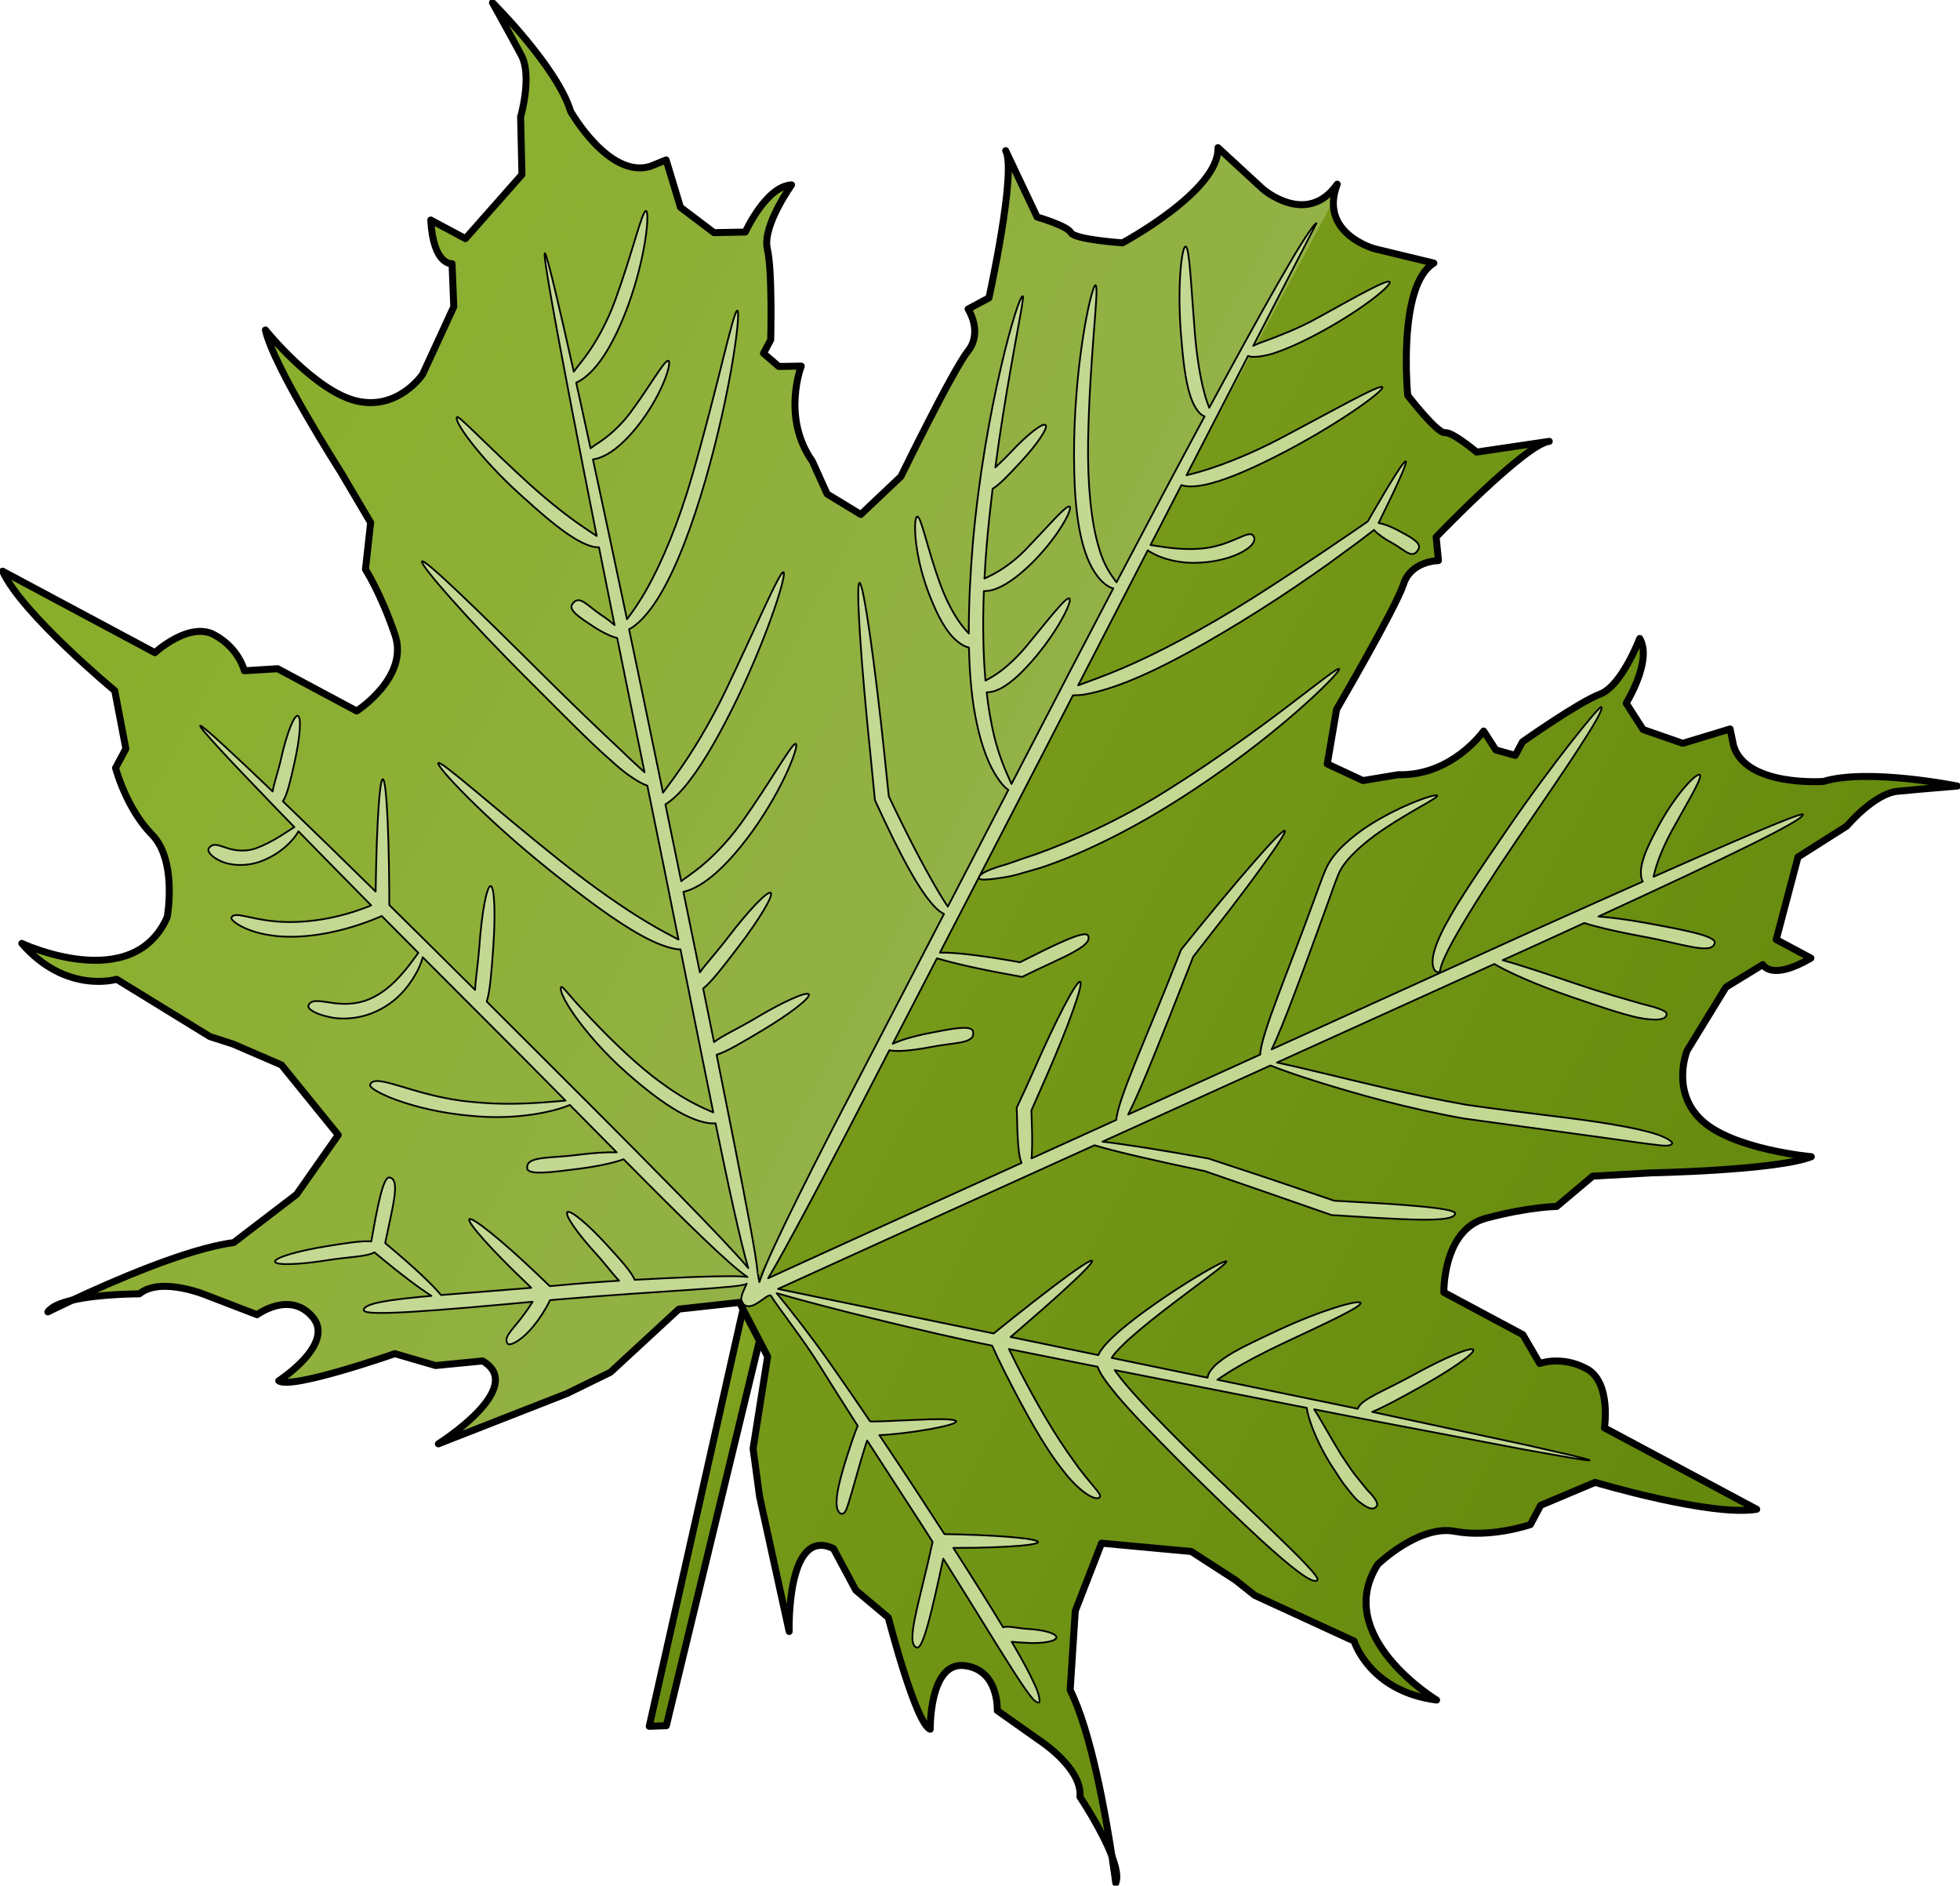
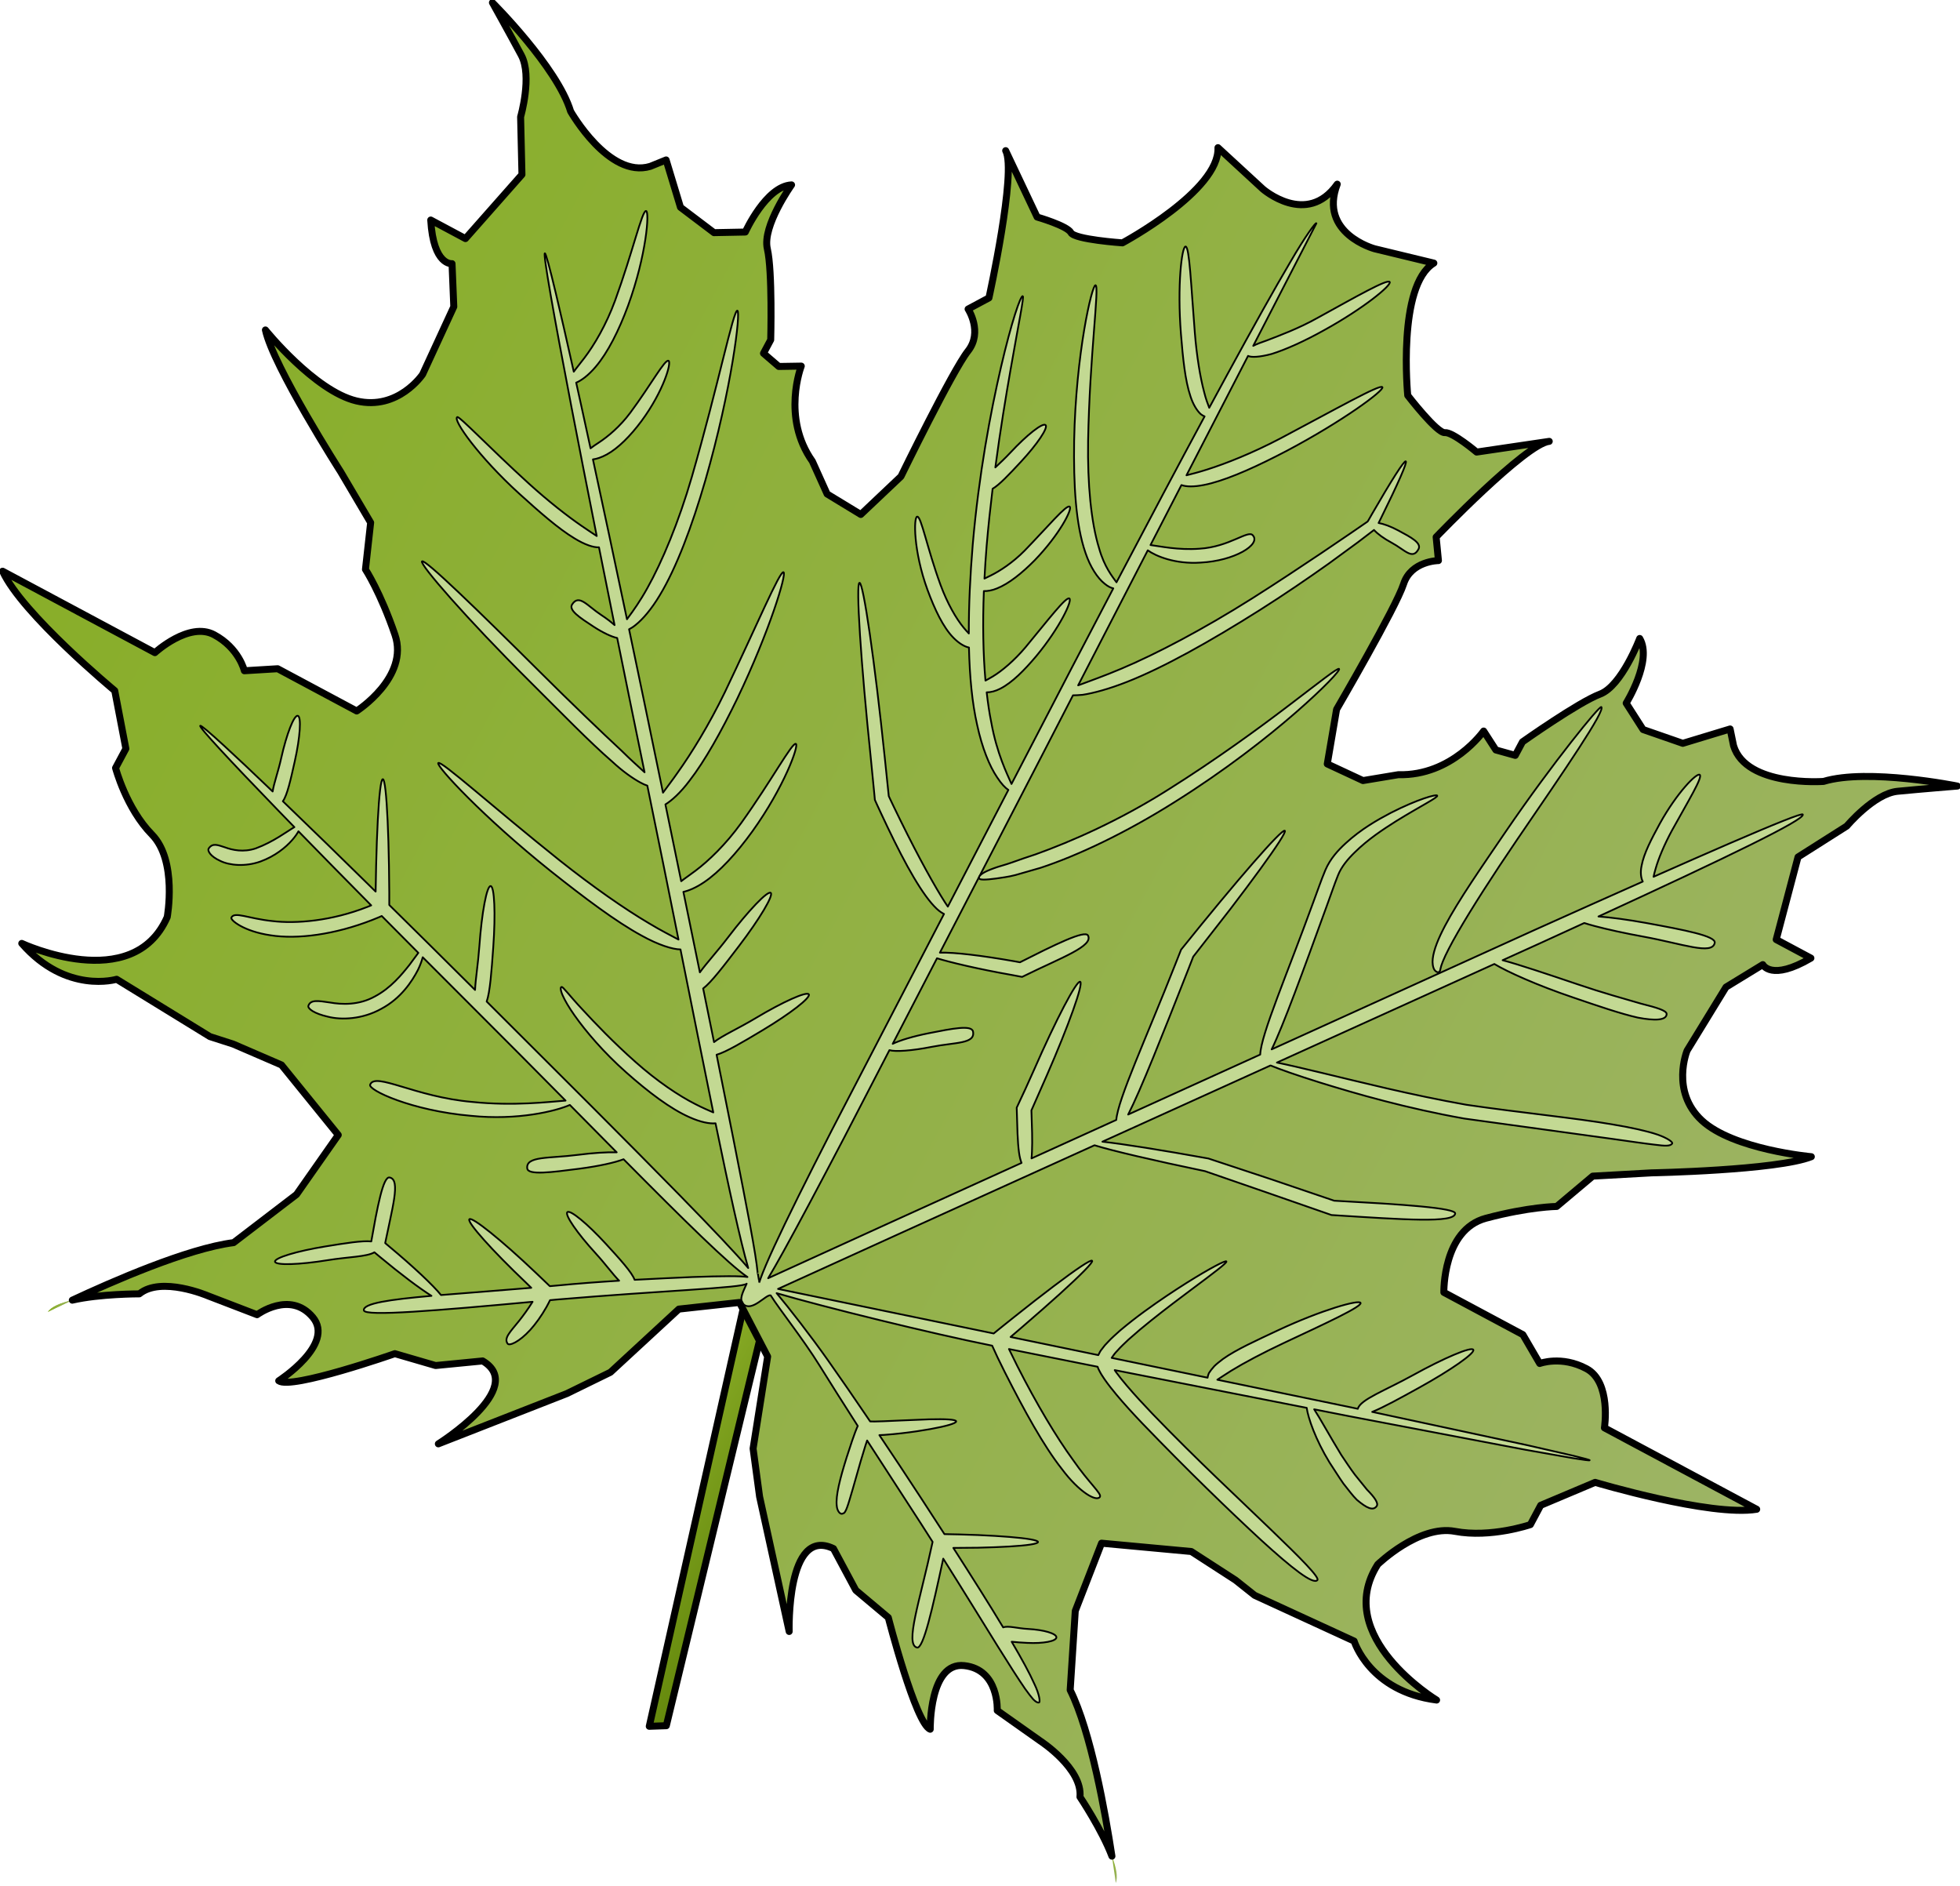
<svg xmlns="http://www.w3.org/2000/svg" version="1.1" id="Layer_1" x="0px" y="0px" width="280.774px" height="270.049px" viewBox="0 0 280.774 270.049" enable-background="new 0 0 280.774 270.049" xml:space="preserve">
  <g>
    <linearGradient id="SVGID_1_" gradientUnits="userSpaceOnUse" x1="179.016" y1="115.708" x2="198.349" y2="115.708" gradientTransform="matrix(0.882 0.471 -0.471 0.882 -10.811 25.202)">
      <stop offset="0" style="stop-color:#88AB26" />
      <stop offset="1" style="stop-color:#64880C" />
    </linearGradient>
    <polygon fill="url(#SVGID_1_)" stroke="#000000" stroke-linecap="round" stroke-linejoin="round" stroke-miterlimit="10" points="   107.19,184.186 93.009,247.234 95.452,247.149 110.29,185.844  " />
    <g>
      <linearGradient id="SVGID_2_" gradientUnits="userSpaceOnUse" x1="263.452" y1="133.569" x2="265.744" y2="133.569" gradientTransform="matrix(0.882 0.471 -0.471 0.882 -10.811 25.202)">
        <stop offset="0" style="stop-color:#88AE28" />
        <stop offset="1" style="stop-color:#9DB465" />
      </linearGradient>
-       <path fill="url(#SVGID_2_)" d="M159.287,265.834c0.355,2.325,0.546,3.84,0.546,3.84    C160.186,268.824,159.883,267.404,159.287,265.834z" />
      <linearGradient id="SVGID_3_" gradientUnits="userSpaceOnUse" x1="36.551" y1="18.814" x2="321.481" y2="18.814" gradientTransform="matrix(0.882 0.471 -0.471 0.882 -10.811 25.202)">
        <stop offset="0" style="stop-color:#88AE28" />
        <stop offset="1" style="stop-color:#9DB465" />
      </linearGradient>
      <path fill="url(#SVGID_3_)" d="M229.838,204.49c0,0,1.02-6.556-2.571-8.474c-3.59-1.92-6.702-0.744-6.702-0.744l-2.41-4.129    l-5.799-3.101l-5.521-2.954c0,0-0.175-8.969,6.034-10.619c6.208-1.653,10.131-1.686,10.131-1.686l5.163-4.342l8.419-0.469    c0,0,17.938-0.351,22.895-2.315c0,0-11.181-1.007-15.688-5.191c-4.507-4.186-2.108-10.004-2.108-10.004l5.573-9.093l5.271-3.22    c0,0,1.194,2.415,6.89-0.932l-4.971-2.657l3.125-11.822l6.984-4.432c0,0,3.913-4.656,7.281-4.983    c3.371-0.329,8.564-0.747,8.564-0.747s-12.814-2.592-19.172-0.665c0,0-11.089,0.816-12.89-5.116l-0.493-2.396l-6.78,2.057    l-5.689-1.976l-2.419-3.779c0,0,3.809-6.129,1.936-9.263c0,0-2.565,6.794-5.681,7.969c-3.114,1.177-11.113,6.841-11.113,6.841    l-1.032,1.933l-2.781-0.775l-1.749-2.711c0,0-4.52,6.461-12.217,6.25l-5.066,0.844l-5.117-2.382l1.332-7.81    c0,0,8.524-14.616,9.596-17.948c1.073-3.333,4.997-3.366,4.997-3.366l-0.329-3.37c0,0,12.834-13.377,16.203-13.704l-10.403,1.535    c0,0-3.426-2.895-4.551-2.786c-1.123,0.11-5.318-5.329-5.318-5.329s-1.53-15.73,3.742-18.949l-8.489-2.053    c0,0-8.065-2.182-5.349-9.251c-4.372,6.184-10.665,0.689-10.665,0.689l-6.424-5.919c0.251,6.17-13.682,13.634-13.682,13.634    s-6.851-0.467-7.382-1.462c-0.535-0.996-4.842-2.235-4.842-2.235l-4.504-9.507c1.6,2.985-2.398,21.086-2.398,21.086l-2.985,1.599    c0,0,2.152,3.281-0.022,6.024c-2.178,2.742-9.597,17.949-9.597,17.949l-5.754,5.444l-4.823-2.933l-2.113-4.682    c-4.451-6.285-1.589-13.632-1.589-13.632l-3.223,0.052l-2.189-1.881l1.033-1.933c0,0,0.267-9.797-0.483-13.041    c-0.753-3.243,3.471-9.15,3.471-9.15c-3.646,0.181-6.626,6.754-6.626,6.754l-4.486,0.087l-4.802-3.632l-2.057-6.782l-2.266,0.919    c-5.933,1.799-11.413-7.876-11.413-7.876C79.815,9.593,70.542,0.375,70.542,0.375s2.537,4.552,4.136,7.537    c1.599,2.984-0.1,8.823-0.1,8.823l0.193,8.269l-8.095,9.165l-4.971-2.657c0.38,6.594,3.05,6.248,3.05,6.248l0.252,6.169    l-4.468,9.685c0,0-3.504,5.227-9.489,3.802c-5.983-1.424-13.029-10.162-13.029-10.162c1.117,5.214,10.79,20.328,10.79,20.328    l4.285,7.261l-0.745,6.704c0,0,2.153,3.281,4.228,9.361c2.074,6.081-5.482,10.916-5.482,10.916l-5.521-2.951l-5.799-3.101    l-4.772,0.29c0,0-0.752-3.242-4.34-5.162c-3.59-1.919-8.476,2.57-8.476,2.57L0.375,81.806    c2.775,6.099,16.062,17.108,16.062,17.108l1.594,8.309l-1.477,2.761c0,0,1.523,5.785,5.204,9.528    c3.681,3.744,2.197,11.827,2.197,11.827c-4.928,11.213-20.836,3.772-20.836,3.772c6.384,7.319,13.588,5.136,13.588,5.136    l13.363,8.209l3.334,1.073l6.922,2.99l8.13,10.026l-5.977,8.523l-9.014,6.896c-6.609,0.833-17.543,5.638-23.108,8.24    c3.942-0.914,9.599-0.903,9.599-0.903c3.153-2.574,9.799,0.269,9.799,0.269l7.07,2.715c0,0,4.719-3.515,7.976,0.356    c3.254,3.873-4.873,9.112-4.873,9.112c1.785,1.311,16.636-3.887,16.636-3.887l5.838,1.7l6.74-0.657    c6.481,3.819-6.348,11.874-6.348,11.874l18.408-7.2l6.247-3.053l9.799-9.047l8.685-0.952l4.034,7.75l-2.084,13.175l0.931,6.89    l4.237,19.308c0,0-0.427-15.141,6.347-11.871l3.199,5.968l4.655,3.908c0,0,3.928,15.238,6.006,15.996c0,0-0.155-9.672,4.873-9.112    c5.027,0.557,4.728,6.432,4.728,6.432l6.185,4.372c0,0,6.054,3.948,5.664,8c0,0,3.147,4.699,4.578,8.486    c-0.924-6.075-3.004-17.836-5.981-23.794l0.73-11.328l3.767-9.701l12.856,1.192l6.33,4.094l2.743,2.178l14.25,6.553    c0,0,2.185,7.205,11.814,8.448c0,0-15.018-9.097-8.432-19.421c0,0,5.896-5.723,11.057-4.741c5.155,0.98,10.812-0.964,10.812-0.964    l1.476-2.763l7.798-3.288c0,0,16.533,4.934,23.146,3.854L229.838,204.49z" />
      <linearGradient id="SVGID_4_" gradientUnits="userSpaceOnUse" x1="92.283" y1="133.567" x2="94.578" y2="133.567" gradientTransform="matrix(0.882 0.471 -0.471 0.882 -10.811 25.202)">
        <stop offset="0" style="stop-color:#88AE28" />
        <stop offset="1" style="stop-color:#9DB465" />
      </linearGradient>
      <path fill="url(#SVGID_4_)" d="M6.858,187.887c0,0,1.369-0.687,3.5-1.681C8.721,186.587,7.373,187.12,6.858,187.887z" />
    </g>
    <linearGradient id="SVGID_5_" gradientUnits="userSpaceOnUse" x1="263.452" y1="133.569" x2="265.744" y2="133.569" gradientTransform="matrix(0.882 0.471 -0.471 0.882 -10.811 25.202)">
      <stop offset="0" style="stop-color:#88AE28" />
      <stop offset="1" style="stop-color:#9DB465" />
    </linearGradient>
    <path fill="url(#SVGID_5_)" d="M159.287,265.834c0.355,2.325,0.546,3.84,0.546,3.84   C160.186,268.824,159.883,267.404,159.287,265.834z" />
    <linearGradient id="SVGID_6_" gradientUnits="userSpaceOnUse" x1="36.55" y1="19.956" x2="321.481" y2="19.956" gradientTransform="matrix(0.882 0.471 -0.471 0.882 -10.811 25.202)">
      <stop offset="0" style="stop-color:#88AB26" />
      <stop offset="1" style="stop-color:#64880C" />
    </linearGradient>
-     <path fill="url(#SVGID_6_)" d="M229.838,204.49c0,0,1.02-6.556-2.571-8.474c-3.59-1.92-6.702-0.744-6.702-0.744l-2.41-4.129   l-11.32-6.055c0,0-0.175-8.969,6.034-10.619c6.208-1.653,10.131-1.686,10.131-1.686l5.163-4.342l8.419-0.469   c0,0,17.938-0.351,22.895-2.315c0,0-11.181-1.007-15.688-5.191c-4.507-4.186-2.108-10.004-2.108-10.004l5.573-9.093l5.271-3.22   c0,0,1.194,2.415,6.89-0.932l-4.971-2.657l3.125-11.822l6.984-4.432c0,0,3.913-4.656,7.281-4.983   c3.371-0.329,8.564-0.747,8.564-0.747s-12.814-2.592-19.172-0.665c0,0-11.089,0.816-12.89-5.116l-0.493-2.396l-6.78,2.057   l-5.689-1.976l-2.419-3.779c0,0,3.809-6.129,1.936-9.263c0,0-2.565,6.794-5.681,7.969c-3.114,1.177-11.113,6.841-11.113,6.841   l-1.032,1.933l-2.781-0.775l-1.749-2.711c0,0-4.52,6.461-12.217,6.25l-5.066,0.844l-5.117-2.382l1.332-7.81   c0,0,8.524-14.616,9.596-17.948c1.073-3.333,4.997-3.366,4.997-3.366l-0.329-3.37c0,0,12.834-13.377,16.203-13.704l-10.403,1.535   c0,0-3.426-2.895-4.551-2.786c-1.123,0.11-5.318-5.329-5.318-5.329s-1.53-15.73,3.742-18.949l-8.489-2.053   c0,0-6.259-1.701-5.883-6.947L106.28,187.197l3.688,7.087l-2.084,13.175l0.931,6.89l4.237,19.308c0,0-0.427-15.141,6.347-11.871   l3.199,5.968l4.655,3.908c0,0,3.928,15.238,6.006,15.996c0,0-0.155-9.672,4.873-9.112c5.027,0.557,4.728,6.432,4.728,6.432   l6.185,4.372c0,0,6.054,3.948,5.664,8c0,0,3.147,4.699,4.578,8.486c-0.924-6.075-3.004-17.836-5.981-23.794l0.73-11.328   l3.767-9.701l12.856,1.192l6.33,4.094l2.743,2.178l14.25,6.553c0,0,2.185,7.205,11.814,8.448c0,0-15.018-9.097-8.432-19.421   c0,0,5.896-5.723,11.057-4.741c5.155,0.98,10.812-0.964,10.812-0.964l1.476-2.763l7.798-3.288c0,0,16.533,4.934,23.146,3.854   L229.838,204.49z" />
    <linearGradient id="SVGID_7_" gradientUnits="userSpaceOnUse" x1="92.283" y1="133.567" x2="94.578" y2="133.567" gradientTransform="matrix(0.882 0.471 -0.471 0.882 -10.811 25.202)">
      <stop offset="0" style="stop-color:#88AE28" />
      <stop offset="1" style="stop-color:#9DB465" />
    </linearGradient>
    <path fill="url(#SVGID_7_)" d="M6.858,187.887c0,0,1.369-0.687,3.5-1.681C8.721,186.587,7.373,187.12,6.858,187.887z" />
    <g>
      <path fill="#C3D993" stroke="#000000" stroke-width="0.25" stroke-linecap="round" stroke-linejoin="round" stroke-miterlimit="10" d="    M225.417,208.492c-1.553-0.355-3.819-0.872-6.748-1.544c-5.334-1.144-12.85-2.756-22.102-4.743    c1.601-0.639,4.005-1.963,6.734-3.474c4.547-2.514,8.017-4.945,7.751-5.426c-0.267-0.483-4.17,1.164-8.716,3.68    c-3.921,2.168-7.478,3.446-7.825,4.78c-0.318-0.07-0.62-0.133-0.939-0.202c-5.785-1.195-12.225-2.526-19.188-3.964    c0.489-0.311,1.116-0.755,1.988-1.29c1.824-1.122,4.524-2.556,7.583-3.995c6.129-2.868,11.151-5.194,10.949-5.718    c-0.186-0.51-5.566,0.995-11.804,3.912c-3.111,1.468-5.979,2.747-7.9,4.113c-0.474,0.367-0.898,0.688-1.243,1.028    c-0.339,0.373-0.607,0.716-0.789,1.015c-0.107,0.253-0.156,0.461-0.18,0.645c-4.379-0.904-8.966-1.852-13.741-2.84    c0.206-0.322,0.487-0.707,0.804-1.018c0.483-0.56,1.061-1.075,1.591-1.589c1.117-0.997,2.223-1.93,3.298-2.781    c2.142-1.712,4.091-3.169,5.71-4.382c3.241-2.415,5.154-3.855,5.033-4.044c-0.113-0.184-2.253,0.918-5.701,3.074    c-1.721,1.087-3.769,2.432-6.021,4.073c-1.127,0.818-2.294,1.729-3.492,2.733c-0.581,0.534-1.194,1.045-1.768,1.673    c-0.298,0.286-0.585,0.623-0.854,1.003c-0.195,0.215-0.356,0.52-0.514,0.863c-4.064-0.84-8.262-1.708-12.568-2.598l0.105-0.09    c0.534-0.458,1.06-0.906,1.571-1.345c2.043-1.757,3.867-3.363,5.379-4.73c3.022-2.741,4.807-4.54,4.631-4.754    c-0.178-0.212-2.278,1.203-5.531,3.664c-1.628,1.232-3.544,2.721-5.65,4.402c-0.527,0.421-1.066,0.854-1.618,1.295l-0.83,0.67    l-0.472,0.388c-9.784-2.021-20.128-4.159-30.898-6.383c5.551-2.523,11.239-5.109,17.025-7.743    c9.729-4.408,19.194-8.697,28.312-12.831c2.479,0.773,8.385,2.154,15.836,3.71c2.781,0.962,5.782,2,8.916,3.082    c3.237,1.126,6.336,2.206,9.197,3.201c10.514,0.661,17.591,1.18,17.72-0.224c0.018-0.388-1.793-0.711-4.887-1.007    c-1.547-0.146-3.414-0.29-5.536-0.424c-2.083-0.122-4.403-0.255-6.908-0.397c-2.78-0.944-5.794-1.968-8.945-3.041    c-3.193-1.056-6.247-2.065-9.075-3.003c-6.813-1.228-12.249-2.088-15.187-2.41c8.365-3.791,16.419-7.442,24.084-10.916    c1.349,0.563,3.805,1.422,7.08,2.445c5.196,1.612,12.417,3.695,20.676,5.16c8.195,1.127,15.64,2.146,21.01,2.884    c2.674,0.376,4.811,0.691,6.281,0.858c1.429,0.18,2.238,0.246,2.488-0.172c0.128-0.181-0.624-0.763-2.126-1.284    c-1.479-0.497-3.656-0.983-6.35-1.435c-5.373-0.938-12.872-1.634-21.019-2.828c-8.044-1.427-15.313-3.285-20.581-4.542    c-2.825-0.681-5.051-1.198-6.545-1.5c11.361-5.151,21.836-9.897,31.15-14.118c1.826,1.106,6.132,3.058,11.356,4.82    c3.532,1.206,6.763,2.313,9.193,2.859c2.472,0.472,4.081,0.393,4.131-0.494c0.031-0.519-1.395-0.931-3.687-1.512    c-2.302-0.669-5.503-1.552-9.005-2.745c-4.514-1.525-8.486-2.853-10.803-3.47c1.83-0.827,3.625-1.641,5.359-2.427    c2.202-1.007,4.296-1.966,6.336-2.901c0.406,0.131,0.875,0.271,1.484,0.433c1.779,0.473,4.261,1.025,7.023,1.526    c5.522,1.008,9.839,2.672,10.182,0.885c0.183-0.98-4.292-1.838-9.823-2.848c-2.622-0.475-5.008-0.793-6.832-0.929    c18.555-8.533,29.602-13.884,29.273-14.608c-0.104-0.227-3.826,1.262-10.472,4.135c-3.036,1.313-6.714,2.928-10.91,4.788    c0.073-0.333,0.156-0.71,0.304-1.188c0.396-1.394,1.208-3.378,2.354-5.485c2.322-4.204,4.409-7.595,3.959-7.933    c-0.425-0.333-3.28,2.58-5.714,6.981c-1.194,2.198-2.29,4.262-2.616,6.045c-0.203,0.944-0.094,1.756,0.17,2.266    c-4.611,2.047-9.82,4.378-15.572,6.963c-10.816,4.91-23.537,10.687-37.592,17.067c1.657-3.387,4.522-11.266,7.857-20.437    c0.57-1.53,1.1-3.14,1.646-4.491c0.484-1.228,1.413-2.327,2.378-3.268c1.941-1.913,4.095-3.312,5.89-4.453    c3.644-2.253,6.067-3.423,5.951-3.689c-0.089-0.243-2.726,0.468-6.648,2.462c-1.94,1.021-4.248,2.324-6.462,4.351    c-1.096,1.007-2.213,2.208-2.915,3.841c-0.634,1.519-1.129,2.997-1.717,4.565c-3.791,10.429-7.506,18.983-7.619,21.863    c-6.075,2.758-12.394,5.626-18.917,8.589c1.786-3.468,4.928-11.438,8.584-20.716c0.251-0.638,0.497-1.268,0.738-1.892    c1.896-2.432,3.688-4.734,5.321-6.826c1.636-2.14,3.085-4.073,4.273-5.708c2.38-3.269,3.733-5.345,3.527-5.509    c-0.441-0.277-6.809,7.017-14.861,17.038c-0.281,0.713-0.567,1.436-0.856,2.164c-4.17,10.581-8.195,19.253-8.426,22.218    c-3.978,1.807-8.03,3.644-12.144,5.513c0.029-0.286,0.054-0.605,0.066-0.965c0.036-0.759,0.038-1.673,0.018-2.711    c-0.027-0.969-0.063-2.043-0.098-3.205c0.671-1.525,1.414-3.205,2.191-4.973c3.153-7.205,5.301-13.225,4.793-13.448    c-0.504-0.22-3.47,5.443-6.622,12.648c-0.414,0.922-0.818,1.82-1.212,2.689c-0.436,0.937-0.857,1.84-1.257,2.698    c0.041,1.353,0.081,2.598,0.116,3.702c0.045,1.035,0.11,1.945,0.211,2.697c0.087,0.637,0.21,1.129,0.366,1.515    c-6.107,2.771-12.343,5.603-18.693,8.487c-5.969,2.721-11.823,5.389-17.607,8.027c0.578-0.96,1.314-2.247,2.217-3.876    c2.119-3.826,5.086-9.41,8.709-16.334c1.957-3.78,4.122-7.961,6.449-12.455c0.836,0.256,3.225,0.09,6.014-0.464    c3.399-0.674,6.316-0.414,5.962-2.198c-0.195-0.979-2.951-0.434-6.352,0.239c-2.232,0.444-4.133,1.02-5.155,1.519    c2.002-3.866,4.122-7.961,6.344-12.252c1.829,0.562,5.845,1.536,10.704,2.388c0.5,0.094,0.998,0.186,1.488,0.28    c0.776-0.376,1.534-0.738,2.264-1.092c0.643-0.299,1.263-0.59,1.851-0.863c1.174-0.549,2.223-1.045,3.076-1.506    c1.709-0.922,2.641-1.7,2.253-2.462c-0.209-0.417-1.377-0.104-3.169,0.657c-0.896,0.381-1.946,0.872-3.111,1.439    c-1.061,0.53-2.229,1.113-3.467,1.733l-0.831-0.152c-4.623-0.812-8.594-1.294-10.642-1.228    c4.466-8.625,9.318-17.998,14.401-27.813c1.583-3.071,3.137-6.082,4.664-9.041c0.375-0.004,0.813-0.022,1.377-0.073    c1.565-0.239,3.778-0.835,6.376-1.858c5.207-2.042,11.897-5.789,19.017-10.285c3.558-2.253,6.866-4.518,9.841-6.629    c1.466-1.074,2.865-2.096,4.176-3.056c0.645-0.491,1.267-0.966,1.866-1.423l0.468-0.36c0.487,0.549,1.405,1.23,2.539,1.835    c1.855,0.994,2.973,2.523,3.832,0.919c0.472-0.881-1.033-1.686-2.894-2.68c-1.075-0.576-2.094-0.947-2.82-1.07    c0.109-0.222,0.219-0.445,0.326-0.658c2.432-4.932,3.814-8.047,3.572-8.177c-0.245-0.13-2.066,2.75-4.82,7.512    c-0.17,0.297-0.344,0.603-0.522,0.914c-0.12,0.199-0.09,0.177-0.177,0.236l-0.415,0.286c-0.618,0.425-1.26,0.867-1.921,1.321    c-1.337,0.906-2.764,1.873-4.259,2.889c-3.012,2.017-6.331,4.221-9.861,6.455c-7.063,4.461-13.776,7.977-18.746,10.076    c-2.485,1.056-4.519,1.76-5.913,2.291c-0.116,0.035-0.195,0.07-0.303,0.104c3.509-6.808,6.854-13.286,9.975-19.335    c1.133,0.825,3.939,2.005,7.557,1.759c4.893-0.249,8.67-2.597,7.502-3.893c-0.654-0.865-3.32,1.643-7.646,1.903    c-3.063,0.229-5.689-0.36-7.024-0.526c1.533-2.969,3.014-5.841,4.431-8.589c0.169,0.055,0.354,0.107,0.572,0.139    c0.94,0.145,2.236-0.005,3.721-0.402c2.978-0.79,6.76-2.528,10.798-4.642c8.06-4.264,13.991-8.665,13.699-9.116    c-0.305-0.477-6.679,3.145-14.627,7.349c-3.979,2.086-7.77,3.59-10.479,4.445c-1.27,0.406-2.262,0.652-2.96,0.826    c3.312-6.419,6.277-12.174,8.822-17.1c0.434,0.237,1.641,0.189,3.359-0.27c2.064-0.64,4.759-1.857,7.563-3.427    c5.646-3.113,9.676-6.441,9.367-6.89c-0.318-0.46-4.801,2.094-10.324,5.139c-2.762,1.545-5.429,2.518-7.297,3.242    c-0.805,0.273-1.441,0.513-1.929,0.771c5.251-10.18,8.534-16.544,9.051-17.549c-0.028-0.273-1.569,1.805-3.742,5.552    c-2.227,3.767-5.316,9.291-9.054,16.154c-0.82,1.503-1.678,3.083-2.556,4.712c-0.198-0.53-0.492-1.259-0.74-2.293    c-0.545-2.049-1.053-5.064-1.323-8.449c-0.541-6.772-0.765-12.341-1.327-12.354c-0.537-0.023-1.218,5.582-0.662,12.522    c0.281,3.461,0.591,6.641,1.364,8.929c0.365,1.136,0.92,2.05,1.466,2.548c0.206,0.164,0.389,0.261,0.559,0.329    c-3.763,6.982-8.025,15.01-12.624,23.762c-0.55-0.772-1.741-2.189-2.49-4.871c-1.147-3.693-1.675-9.241-1.577-15.363    c0.229-12.272,1.651-22.229,1.064-22.313c-0.496-0.102-2.82,9.779-3.063,22.289c-0.092,6.231,0.215,11.984,1.632,16.057    c0.687,2.025,1.717,3.588,2.719,4.387c0.479,0.402,0.912,0.607,1.261,0.68c-3.874,7.378-7.977,15.253-12.215,23.446    c-0.797,1.536-1.588,3.057-2.37,4.57c-0.616-1.423-2.092-4.322-2.909-8.881c-0.266-1.294-0.472-2.733-0.646-4.245    c0.576,0.007,1.272-0.171,1.953-0.527c1.72-0.881,3.443-2.64,5.151-4.661c3.384-4.087,5.197-7.97,4.744-8.25    c-0.481-0.3-3.022,3.048-6.272,6.968c-1.631,1.942-3.426,3.427-4.672,4.178c-0.479,0.294-0.806,0.461-1.078,0.61    c-0.336-3.809-0.412-8.152-0.229-12.82c0.513,0.011,1.146-0.073,1.878-0.379c1.699-0.675,3.581-2.188,5.384-4.012    c3.581-3.698,5.472-7.404,5.027-7.7c-0.467-0.319-3.052,2.795-6.449,6.299c-1.716,1.74-3.573,2.933-4.852,3.562    c-0.35,0.176-0.644,0.315-0.903,0.443c0.081-1.547,0.18-3.112,0.313-4.712c0.24-2.813,0.536-5.533,0.854-8.153    c0.968-0.561,2.378-2.064,4.015-3.821c2.376-2.553,3.975-4.927,3.572-5.303c-0.403-0.376-2.656,1.389-5.035,3.942    c-0.753,0.809-1.506,1.503-2.163,2.127c0.714-5.376,1.515-10.188,2.195-14.08c1.122-6.446,1.958-10.42,1.738-10.449    c-0.308-0.138-1.641,3.765-3.123,10.167c-1.486,6.407-3.176,15.366-4.044,25.401c-0.375,4.465-0.576,8.755-0.562,12.743    c-0.223-0.238-0.462-0.498-0.718-0.806c-1.105-1.326-2.353-3.496-3.325-6.124c-1.934-5.268-2.779-9.884-3.354-9.805    c-0.517,0.034-0.566,4.893,1.484,10.505c1.028,2.775,2.217,5.315,3.696,6.83c0.819,0.836,1.62,1.292,2.236,1.411    c0.097,4.164,0.457,7.938,1.175,11.095c0.707,3.289,1.77,5.885,2.85,7.48c0.622,0.963,1.185,1.536,1.62,1.819    c-2.993,5.77-5.896,11.364-8.672,16.713c-0.126-0.187-0.267-0.394-0.425-0.64c-0.666-1.034-1.59-2.597-2.676-4.577    c-1.089-1.981-2.334-4.382-3.663-7.08c-0.329-0.676-0.668-1.368-1.011-2.076l-0.513-1.077c-0.246-0.543-0.146-0.199-0.22-0.811    c-0.17-1.638-0.347-3.333-0.526-5.069c-1.451-13.891-3.071-25.105-3.618-25.047c-0.549,0.056,0.182,11.364,1.631,25.255    c0.172,1.738,0.337,3.432,0.499,5.073l0.071,0.766l0.32,0.708l0.507,1.095c0.341,0.721,0.672,1.426,0.997,2.113    c1.317,2.745,2.567,5.19,3.752,7.188c1.181,1.998,2.29,3.554,3.285,4.489c0.379,0.358,0.728,0.582,1.042,0.741    c-6.146,11.844-11.648,22.447-16.098,31.02c-3.56,6.958-6.384,12.615-8.217,16.587c-0.917,1.985-1.586,3.55-1.975,4.645    c-0.064,0.185-0.111,0.331-0.161,0.487c-0.027,0.014-0.218-1.351-0.246-1.336c-0.254-2.78-1.437-8.795-3.507-19.336    c-0.71-3.613-1.511-7.617-2.374-11.904c1.342-0.376,3.767-1.82,6.595-3.515c3.939-2.361,6.901-4.659,6.618-5.131    c-0.283-0.472-3.705,1.058-7.645,3.418c-2.438,1.462-4.746,2.481-5.935,3.417c-0.499-2.469-1.02-5.026-1.558-7.678    c1.152-0.865,2.997-3.282,5.148-6.104c2.941-3.858,4.97-7.258,4.531-7.593c-0.438-0.333-3.177,2.524-6.119,6.383    c-1.544,2.024-3.095,3.7-4.031,5.007c-0.753-3.693-1.547-7.565-2.361-11.531c0.743-0.163,1.776-0.575,2.963-1.38    c2.209-1.48,4.655-4.142,6.929-7.297c4.548-6.352,6.696-12.312,6.22-12.52c-0.524-0.252-3.445,5.222-7.836,11.351    c-2.204,3.059-4.67,5.415-6.546,6.823c-0.834,0.634-1.535,1.096-2.043,1.499c-0.735-3.573-1.491-7.252-2.263-10.997    c0.859-0.522,2.141-1.642,3.447-3.39c2.183-2.811,4.562-7.047,6.878-11.832c4.594-9.602,7.095-17.855,6.592-18.038    c-0.532-0.198-3.852,7.692-8.39,17.169c-2.289,4.726-4.8,8.767-6.747,11.498c-0.856,1.241-1.6,2.174-2.126,2.91    c-0.216-1.049-0.429-2.078-0.647-3.138c-1.449-7.038-2.859-13.818-4.212-20.266c0.278-0.141,0.582-0.321,0.927-0.609    c1.048-0.826,2.297-2.292,3.475-4.267c2.383-3.947,4.6-9.828,6.515-16.415c3.808-13.203,5.109-24.262,4.598-24.343    c-0.574-0.104-2.749,10.744-6.514,23.783c-1.89,6.51-4.268,12.193-6.385,15.962c-1.051,1.893-2.04,3.275-2.737,4.207    c-0.065,0.093-0.118,0.164-0.179,0.249c-1.761-8.375-3.402-16.072-4.876-22.894c0.521-0.064,1.212-0.279,2.001-0.713    c1.616-0.89,3.378-2.657,4.953-4.782c3.166-4.283,4.351-8.436,3.869-8.63c-0.526-0.233-2.496,3.426-5.467,7.435    c-1.49,2.007-3.227,3.434-4.486,4.262c-0.499,0.329-0.894,0.587-1.212,0.842c-0.477-2.199-0.941-4.326-1.375-6.311    c-0.238-1.085-0.459-2.079-0.684-3.095c0.675-0.267,1.724-1.002,2.807-2.288c1.7-1.992,3.314-5.168,4.636-8.766    c2.629-7.236,3.085-13.462,2.569-13.535c-0.569-0.101-1.9,5.865-4.44,12.843c-1.28,3.487-2.996,6.375-4.397,8.211    c-0.624,0.83-1.151,1.445-1.52,1.968c-1.021-4.579-1.887-8.374-2.56-11.198c-0.891-3.737-1.448-5.791-1.583-5.762    c-0.136,0.028,0.165,2.134,0.822,5.917c0.659,3.786,1.672,9.249,2.97,15.992c1.042,5.425,2.273,11.709,3.641,18.584    c-0.552-0.372-1.254-0.815-2.121-1.421c-2.034-1.393-4.771-3.522-7.62-6.106c-5.7-5.189-9.997-9.737-10.244-9.503    c-0.676,0.376,3.101,5.706,8.901,10.979c2.907,2.637,5.61,5.009,7.885,6.379c1.478,0.912,2.747,1.334,3.521,1.288    c0.712,3.573,1.454,7.275,2.234,11.139c-0.517-0.461-1.166-0.958-1.902-1.44c-2.004-1.307-3.179-3.055-4.173-1.53    c-0.546,0.836,1.079,1.896,3.081,3.203c1.322,0.862,2.575,1.445,3.368,1.615c1.243,6.144,2.553,12.571,3.924,19.232    c-0.822-0.772-1.958-1.749-3.301-3.089c-3.036-2.824-7.201-6.813-11.715-11.308c-9.041-8.983-16.465-16.195-16.869-15.811    c-0.396,0.375,6.393,8.215,15.464,17.228c4.53,4.51,8.569,8.664,11.765,11.435c1.53,1.426,2.983,2.432,4.049,3.012    c0.392,0.218,0.716,0.354,1.001,0.447c1.579,7.692,3.071,15.096,4.466,22.046c-0.976-0.53-2.456-1.262-4.286-2.366    c-3.407-2.011-7.954-5.174-12.752-8.982c-9.578-7.65-16.984-14.355-17.378-13.941c-0.375,0.374,6.448,7.766,16.138,15.505    c4.849,3.849,9.361,7.245,13,9.218c2.433,1.354,4.437,1.968,5.562,1.977c1.732,8.639,3.307,16.528,4.7,23.343    c-0.667-0.292-1.524-0.647-2.567-1.188c-2.368-1.194-5.489-3.286-8.601-6.057c-3.116-2.761-5.741-5.508-7.599-7.522    c-1.884-2.001-2.86-3.371-2.951-3.177c-0.026-0.078-0.164,0.016-0.137,0.272c0.021,0.222,0.11,0.539,0.272,0.905    c0.321,0.737,0.904,1.73,1.716,2.885c1.625,2.298,4.151,5.273,7.374,8.133c3.21,2.854,6.385,5.249,9.075,6.43    c1.567,0.711,2.886,0.961,3.738,0.878c1.962,9.549,3.548,16.794,4.682,20.725c-1.69-2.011-5.167-5.672-9.914-10.522    c-7.004-7.155-16.762-16.889-27.551-27.642c0.479-1.354,0.697-4.328,0.944-7.805c0.342-4.786,0.172-8.695-0.377-8.734    c-0.551-0.04-1.272,3.807-1.613,8.594c-0.178,2.488-0.551,4.703-0.62,6.286c-4.292-4.274-8.417-8.358-12.288-12.168    c0-0.602,0-1.205,0-1.793c-0.014-1.322-0.03-2.596-0.044-3.815c-0.043-2.431-0.109-4.622-0.194-6.46    c-0.167-3.677-0.411-5.953-0.687-5.954c-0.275-0.001-0.532,2.273-0.724,5.95c-0.097,1.838-0.178,4.027-0.235,6.458    c-0.022,1.18-0.045,2.417-0.069,3.694c-4.86-4.774-9.26-9.057-12.966-12.623c-0.115-0.108-0.212-0.203-0.325-0.312    c0.624-0.866,1.123-3.107,1.705-5.719c0.778-3.484,0.972-6.406,0.434-6.526c-0.538-0.12-1.605,2.607-2.381,6.092    c-0.429,1.926-1.042,3.577-1.22,4.754c-2.845-2.724-5.229-4.975-6.971-6.569c-2.098-1.924-3.305-2.941-3.402-2.844    c-0.099,0.098,0.924,1.302,2.855,3.394c1.93,2.094,4.77,5.076,8.309,8.731c0.74,0.762,1.525,1.573,2.324,2.392    c-1.031,0.587-2.979,2.103-5.533,3.044c-1.769,0.599-3.371,0.231-4.403-0.148c-1.061-0.344-1.765-0.65-2.322,0.132    c-0.265,0.351,0.251,1.176,1.629,1.802c1.34,0.667,3.611,0.856,5.742,0.102c2.119-0.765,3.66-2.043,4.572-3.087    c0.421-0.481,0.71-0.903,0.895-1.249c3.096,3.178,6.614,6.757,10.421,10.608l-0.577,0.233c-5.126,2.003-10.177,2.429-13.601,2.013    c-3.458-0.363-5.359-1.386-5.842-0.519c-0.243,0.339,1.734,1.997,5.606,2.559c3.838,0.606,9.196-0.096,14.561-2.195l1.002-0.407    l0.361-0.162c1.7,1.716,3.439,3.467,5.243,5.279c-0.317,0.412-0.729,0.999-1.258,1.703c-1.104,1.391-2.684,3.341-4.991,4.552    c-2.304,1.274-4.75,1.149-6.4,0.858c-1.673-0.243-2.769-0.446-3.095,0.451c-0.16,0.421,0.854,1.143,2.793,1.579    c1.895,0.487,4.917,0.398,7.659-1.138c2.776-1.48,4.365-3.874,5.237-5.564c0.346-0.716,0.552-1.313,0.685-1.812    c2.346,2.356,4.759,4.771,7.239,7.244c4.659,4.641,9.1,9.121,13.223,13.287c-2.35,0.176-7.43,0.809-13.385,0.188    c-8.175-0.711-13.871-4.308-14.607-2.483c-0.382,0.763,5.971,3.749,14.437,4.472c6.698,0.69,12.221-0.687,14.167-1.557    c2.351,2.376,4.596,4.65,6.713,6.786c-1.371-0.041-3.375,0.08-5.624,0.37c-4.042,0.523-7.425,0.135-7.19,1.941    c0.127,0.989,3.406,0.563,7.449,0.039c2.787-0.364,5.152-0.887,6.349-1.359c8.703,8.777,15.118,15.113,17.748,16.866    c-0.858-0.156-3.681-0.15-7.849,0.003c-2.383,0.107-5.205,0.227-8.318,0.399c-0.381-1.069-2.094-2.944-4.109-5.143    c-2.643-2.884-5.116-4.918-5.523-4.548c-0.404,0.375,1.409,3.015,4.053,5.898c1.38,1.507,2.455,3.001,3.361,3.921    c-2.839,0.176-5.876,0.397-9.045,0.705c-0.298,0.026-0.584,0.051-0.88,0.077l-0.075-0.071c-0.632-0.605-1.289-1.233-1.96-1.873    c-4.862-4.623-9.114-8.043-9.492-7.644c-0.381,0.4,3.254,4.469,8.118,9.09c0.255,0.248,0.499,0.487,0.749,0.733    c-4.803,0.409-9.221,0.727-12.93,1.034c-1.104-1.374-3.946-4.059-7.446-6.974l-0.478-0.403l-0.072-0.071    c0.247-1.165,0.484-2.279,0.697-3.288c0.248-1.162,0.46-2.202,0.59-3.083c0.255-1.758,0.172-2.87-0.663-3.016    c-0.457-0.084-0.889,0.94-1.327,2.667c-0.219,0.862-0.439,1.902-0.666,3.066c-0.192,1.061-0.404,2.223-0.623,3.426    c-1.292-0.135-3.729,0.254-6.566,0.715c-4.081,0.662-7.315,1.642-7.227,2.185c0.087,0.544,3.466,0.449,7.546-0.215    c2.98-0.483,5.6-0.474,6.693-1.129c0.273,0.226,0.541,0.451,0.817,0.679c2.943,2.451,5.647,4.479,7.359,5.559    c-6.021,0.531-9.827,1.08-9.686,2.078c0.13,0.913,10.619,0.017,24.171-1.229c-0.666,1.073-1.353,1.999-1.943,2.745    c-1.29,1.596-2.183,2.45-1.643,3.24c0.244,0.384,1.652-0.218,3.235-1.941c0.777-0.86,1.592-1.974,2.342-3.297l0.272-0.511    c0.067-0.129,0.141-0.263,0.236-0.466c0.341-0.032,0.676-0.063,1.021-0.095c14.9-1.268,26.66-1.661,27.147-2.268    c-0.414,0.991-1.202,2.265-0.471,2.938c1.263,1.16,3.262-1.46,3.91-1.263c1.381,2.181,4.613,6.2,6.995,10.032    c1.547,2.493,3.412,5.433,5.486,8.675c-0.037,0.078-0.08,0.161-0.11,0.23l-0.266,0.663c-0.152,0.425-0.302,0.846-0.448,1.257    c-0.269,0.813-0.527,1.604-0.776,2.36c-0.472,1.503-0.866,2.87-1.124,4.044c-0.257,1.174-0.378,2.153-0.289,2.887    c0.049,0.676,0.477,1.342,0.904,1.078c0.394-0.018,0.717-1.221,1.39-3.506c0.326-1.149,0.703-2.469,1.124-3.941    c0.224-0.735,0.457-1.506,0.7-2.307c0.077-0.224,0.156-0.454,0.232-0.687c1.888,2.933,3.918,6.066,6.049,9.336    c1.149,1.763,2.26,3.491,3.332,5.18l-0.058,0.262c-1.77,8.229-3.948,14.45-2.179,14.873c0.903,0.242,2.218-5.578,3.76-12.729    c3.032,4.813,5.694,9.158,7.832,12.592c1.607,2.583,2.939,4.659,3.89,6.041c0.494,0.702,0.901,1.205,1.17,1.512    c0.304,0.317,0.58,0.5,0.804,0.46c0.238,0.027,0.095-1.158-0.654-2.688c-0.669-1.515-1.795-3.561-3.237-6.018    c0.642,0.08,1.41,0.12,2.237,0.165c2.275,0.116,4.141-0.234,4.168-0.784c0.03-0.55-1.789-1.093-4.063-1.21    c-1.535-0.08-2.841-0.505-3.563-0.226c-1.978-3.283-4.42-7.151-7.139-11.382c1.23-0.011,2.424-0.021,3.522-0.03    c1.695-0.036,3.215-0.095,4.491-0.171c2.548-0.149,4.115-0.376,4.118-0.644c0.003-0.264-1.562-0.523-4.105-0.73    c-1.273-0.106-2.791-0.195-4.483-0.268c-0.851-0.025-1.739-0.058-2.661-0.088c-0.695-0.014-1.432-0.029-2.154-0.043    c-1.086-1.68-2.204-3.402-3.354-5.167c-2.068-3.17-4.072-6.192-5.969-9.012c0.227-0.011,0.456-0.023,0.678-0.033    c0.864-0.059,1.687-0.141,2.469-0.229c1.563-0.178,2.959-0.389,4.129-0.599c2.336-0.42,3.76-0.841,3.727-1.113    c-0.03-0.272-1.509-0.349-3.87-0.29c-1.218,0.049-2.606,0.107-4.133,0.17c-0.777,0.033-1.587,0.071-2.423,0.107    c-0.415,0.01-0.835,0.021-1.26,0.036l-0.612-0.012l-0.029-0.003c-2.256-3.33-4.316-6.313-6.075-8.802    c-2.417-3.422-5.53-7.431-7.321-9.565c6.719,1.969,22.123,5.77,30.879,7.522c0.259,0.562,0.516,1.12,0.777,1.691    c0.335,0.686,0.678,1.379,1.024,2.082c2.826,5.578,5.576,10.577,8.169,13.868c2.503,3.366,4.99,4.762,5.464,4.015    c0.304-0.442-1.552-1.968-3.836-5.268c-2.352-3.217-5.228-8.012-8.017-13.512c-0.403-0.822-0.79-1.604-1.177-2.396    c3.721,0.744,7.368,1.475,10.922,2.186c0.601,0.119,1.183,0.233,1.776,0.35c0.081,0.243,0.18,0.454,0.278,0.625    c0.222,0.442,0.481,0.812,0.737,1.198c0.522,0.746,1.085,1.457,1.67,2.16c1.168,1.399,2.425,2.768,3.728,4.134    c6.469,6.72,12.514,12.562,16.991,16.692c4.496,4.109,7.479,6.428,8.081,5.75c0.337-0.373-2.306-3.053-6.688-7.261    c-4.36-4.221-10.544-9.913-16.937-16.558c-1.289-1.35-2.532-2.688-3.671-4.028c-0.569-0.667-1.11-1.336-1.592-2.002    c-0.054-0.077-0.095-0.149-0.146-0.229c10.065,1.979,19.294,3.793,27.505,5.406c0.196,1.436,1.259,4.536,3.264,7.815    c0.716,1.069,1.349,2.122,2.001,3.04c0.708,0.881,1.304,1.718,1.927,2.321c1.349,1.143,2.323,1.642,2.836,0.89    c0.281-0.412-0.307-1.257-1.389-2.348c-0.514-0.639-1.093-1.353-1.735-2.146c-0.629-0.832-1.268-1.807-1.944-2.813    c-1.675-2.736-3.014-5.211-3.891-6.55c1.727,0.339,3.419,0.672,5.048,0.992c10.697,2.036,19.284,3.673,25.218,4.802    c2.956,0.523,5.245,0.926,6.814,1.203c1.557,0.255,2.379,0.359,2.392,0.3C227.747,209.085,226.951,208.862,225.417,208.492z" />
      <path fill="#C3D993" stroke="#000000" stroke-width="0.25" stroke-linecap="round" stroke-linejoin="round" stroke-miterlimit="10" d="    M205.493,138.911c0.318,0.396,0.608,0.389,0.733,0.217c0.165-0.262,0.049-0.437,0.475-1.464c0.389-0.962,1.121-2.386,2.118-4.115    c1.995-3.465,5.022-8.176,8.503-13.288c7-10.216,12.674-18.515,12.069-19.011c-0.194-0.029-1.802,1.821-4.328,5.039    c-2.513,3.206-5.884,7.708-9.39,12.847c-3.501,5.141-6.729,9.775-8.667,13.446c-0.966,1.834-1.616,3.432-1.764,4.72    C205.167,137.935,205.262,138.542,205.493,138.911z" />
      <path fill="#C3D993" stroke="#000000" stroke-width="0.25" stroke-linecap="round" stroke-linejoin="round" stroke-miterlimit="10" d="    M184.679,100.99c-4.323,3.293-10.382,7.733-17.384,12.129c-6.997,4.422-13.874,7.417-18.913,9.226    c-1.272,0.417-2.419,0.806-3.42,1.173c-1.007,0.361-1.894,0.562-2.601,0.835c-1.419,0.509-2.184,0.983-2.108,1.432    c0.045,0.245,0.904,0.241,2.442,0.032c0.765-0.122,1.721-0.218,2.78-0.5c1.069-0.308,2.267-0.653,3.591-1.033    c5.258-1.729,12.197-4.992,19.284-9.469c7.104-4.46,13.092-9.131,17.221-12.729c4.133-3.599,6.447-6.091,6.26-6.293    C191.641,95.591,189.009,97.7,184.679,100.99z" />
    </g>
    <g>
-       <path fill="none" stroke="#000000" stroke-linecap="round" stroke-linejoin="round" stroke-miterlimit="10" d="M159.287,265.834    c0.355,2.325,0.546,3.84,0.546,3.84C160.186,268.824,159.883,267.404,159.287,265.834z" />
      <path fill="none" stroke="#000000" stroke-linecap="round" stroke-linejoin="round" stroke-miterlimit="10" d="M229.838,204.49    c0,0,1.02-6.556-2.571-8.474c-3.59-1.92-6.702-0.744-6.702-0.744l-2.41-4.129l-5.799-3.101l-5.521-2.954    c0,0-0.175-8.969,6.034-10.619c6.208-1.653,10.131-1.686,10.131-1.686l5.163-4.342l8.419-0.469c0,0,17.938-0.351,22.895-2.315    c0,0-11.181-1.007-15.688-5.191c-4.507-4.186-2.108-10.004-2.108-10.004l5.573-9.093l5.271-3.22c0,0,1.194,2.415,6.89-0.932    l-4.971-2.657l3.125-11.822l6.984-4.432c0,0,3.913-4.656,7.281-4.983c3.371-0.329,8.564-0.747,8.564-0.747    s-12.814-2.592-19.172-0.665c0,0-11.089,0.816-12.89-5.116l-0.493-2.396l-6.78,2.057l-5.689-1.976l-2.419-3.779    c0,0,3.809-6.129,1.936-9.263c0,0-2.565,6.794-5.681,7.969c-3.114,1.177-11.113,6.841-11.113,6.841l-1.032,1.933l-2.781-0.775    l-1.749-2.711c0,0-4.52,6.461-12.217,6.25l-5.066,0.844l-5.117-2.382l1.332-7.81c0,0,8.524-14.616,9.596-17.948    c1.073-3.333,4.997-3.366,4.997-3.366l-0.329-3.37c0,0,12.834-13.377,16.203-13.704l-10.403,1.535c0,0-3.426-2.895-4.551-2.786    c-1.123,0.11-5.318-5.329-5.318-5.329s-1.53-15.73,3.742-18.949l-8.489-2.053c0,0-8.065-2.182-5.349-9.251    c-4.372,6.184-10.665,0.689-10.665,0.689l-6.424-5.919c0.251,6.17-13.682,13.634-13.682,13.634s-6.851-0.467-7.382-1.462    c-0.535-0.996-4.842-2.235-4.842-2.235l-4.504-9.507c1.6,2.985-2.398,21.086-2.398,21.086l-2.985,1.599    c0,0,2.152,3.281-0.022,6.024c-2.178,2.742-9.597,17.949-9.597,17.949l-5.754,5.444l-4.823-2.933l-2.113-4.682    c-4.451-6.285-1.589-13.632-1.589-13.632l-3.223,0.052l-2.189-1.881l1.033-1.933c0,0,0.267-9.797-0.483-13.041    c-0.753-3.243,3.471-9.15,3.471-9.15c-3.646,0.181-6.626,6.754-6.626,6.754l-4.486,0.087l-4.802-3.632l-2.057-6.782l-2.266,0.919    c-5.933,1.799-11.413-7.876-11.413-7.876C79.815,9.593,70.542,0.375,70.542,0.375s2.537,4.552,4.136,7.537    c1.599,2.984-0.1,8.823-0.1,8.823l0.193,8.269l-8.095,9.165l-4.971-2.657c0.38,6.594,3.05,6.248,3.05,6.248l0.252,6.169    l-4.468,9.685c0,0-3.504,5.227-9.489,3.802c-5.983-1.424-13.029-10.162-13.029-10.162c1.117,5.214,10.79,20.328,10.79,20.328    l4.285,7.261l-0.745,6.704c0,0,2.153,3.281,4.228,9.361c2.074,6.081-5.482,10.916-5.482,10.916l-5.521-2.951l-5.799-3.101    l-4.772,0.29c0,0-0.752-3.242-4.34-5.162c-3.59-1.919-8.476,2.57-8.476,2.57L0.375,81.806    c2.775,6.099,16.062,17.108,16.062,17.108l1.594,8.309l-1.477,2.761c0,0,1.523,5.785,5.204,9.528    c3.681,3.744,2.197,11.827,2.197,11.827c-4.928,11.213-20.836,3.772-20.836,3.772c6.384,7.319,13.588,5.136,13.588,5.136    l13.363,8.209l3.334,1.073l6.922,2.99l8.13,10.026l-5.977,8.523l-9.014,6.896c-6.609,0.833-17.543,5.638-23.108,8.24    c3.942-0.914,9.599-0.903,9.599-0.903c3.153-2.574,9.799,0.269,9.799,0.269l7.07,2.715c0,0,4.719-3.515,7.976,0.356    c3.254,3.873-4.873,9.112-4.873,9.112c1.785,1.311,16.636-3.887,16.636-3.887l5.838,1.7l6.74-0.657    c6.481,3.819-6.348,11.874-6.348,11.874l18.408-7.2l6.247-3.053l9.799-9.047l8.685-0.952l4.034,7.75l-2.084,13.175l0.931,6.89    l4.237,19.308c0,0-0.427-15.141,6.347-11.871l3.199,5.968l4.655,3.908c0,0,3.928,15.238,6.006,15.996c0,0-0.155-9.672,4.873-9.112    c5.027,0.557,4.728,6.432,4.728,6.432l6.185,4.372c0,0,6.054,3.948,5.664,8c0,0,3.147,4.699,4.578,8.486    c-0.924-6.075-3.004-17.836-5.981-23.794l0.73-11.328l3.767-9.701l12.856,1.192l6.33,4.094l2.743,2.178l14.25,6.553    c0,0,2.185,7.205,11.814,8.448c0,0-15.018-9.097-8.432-19.421c0,0,5.896-5.723,11.057-4.741c5.155,0.98,10.812-0.964,10.812-0.964    l1.476-2.763l7.798-3.288c0,0,16.533,4.934,23.146,3.854L229.838,204.49z" />
-       <path fill="none" stroke="#000000" stroke-linecap="round" stroke-linejoin="round" stroke-miterlimit="10" d="M6.858,187.887    c0,0,1.369-0.687,3.5-1.681C8.721,186.587,7.373,187.12,6.858,187.887z" />
    </g>
  </g>
</svg>